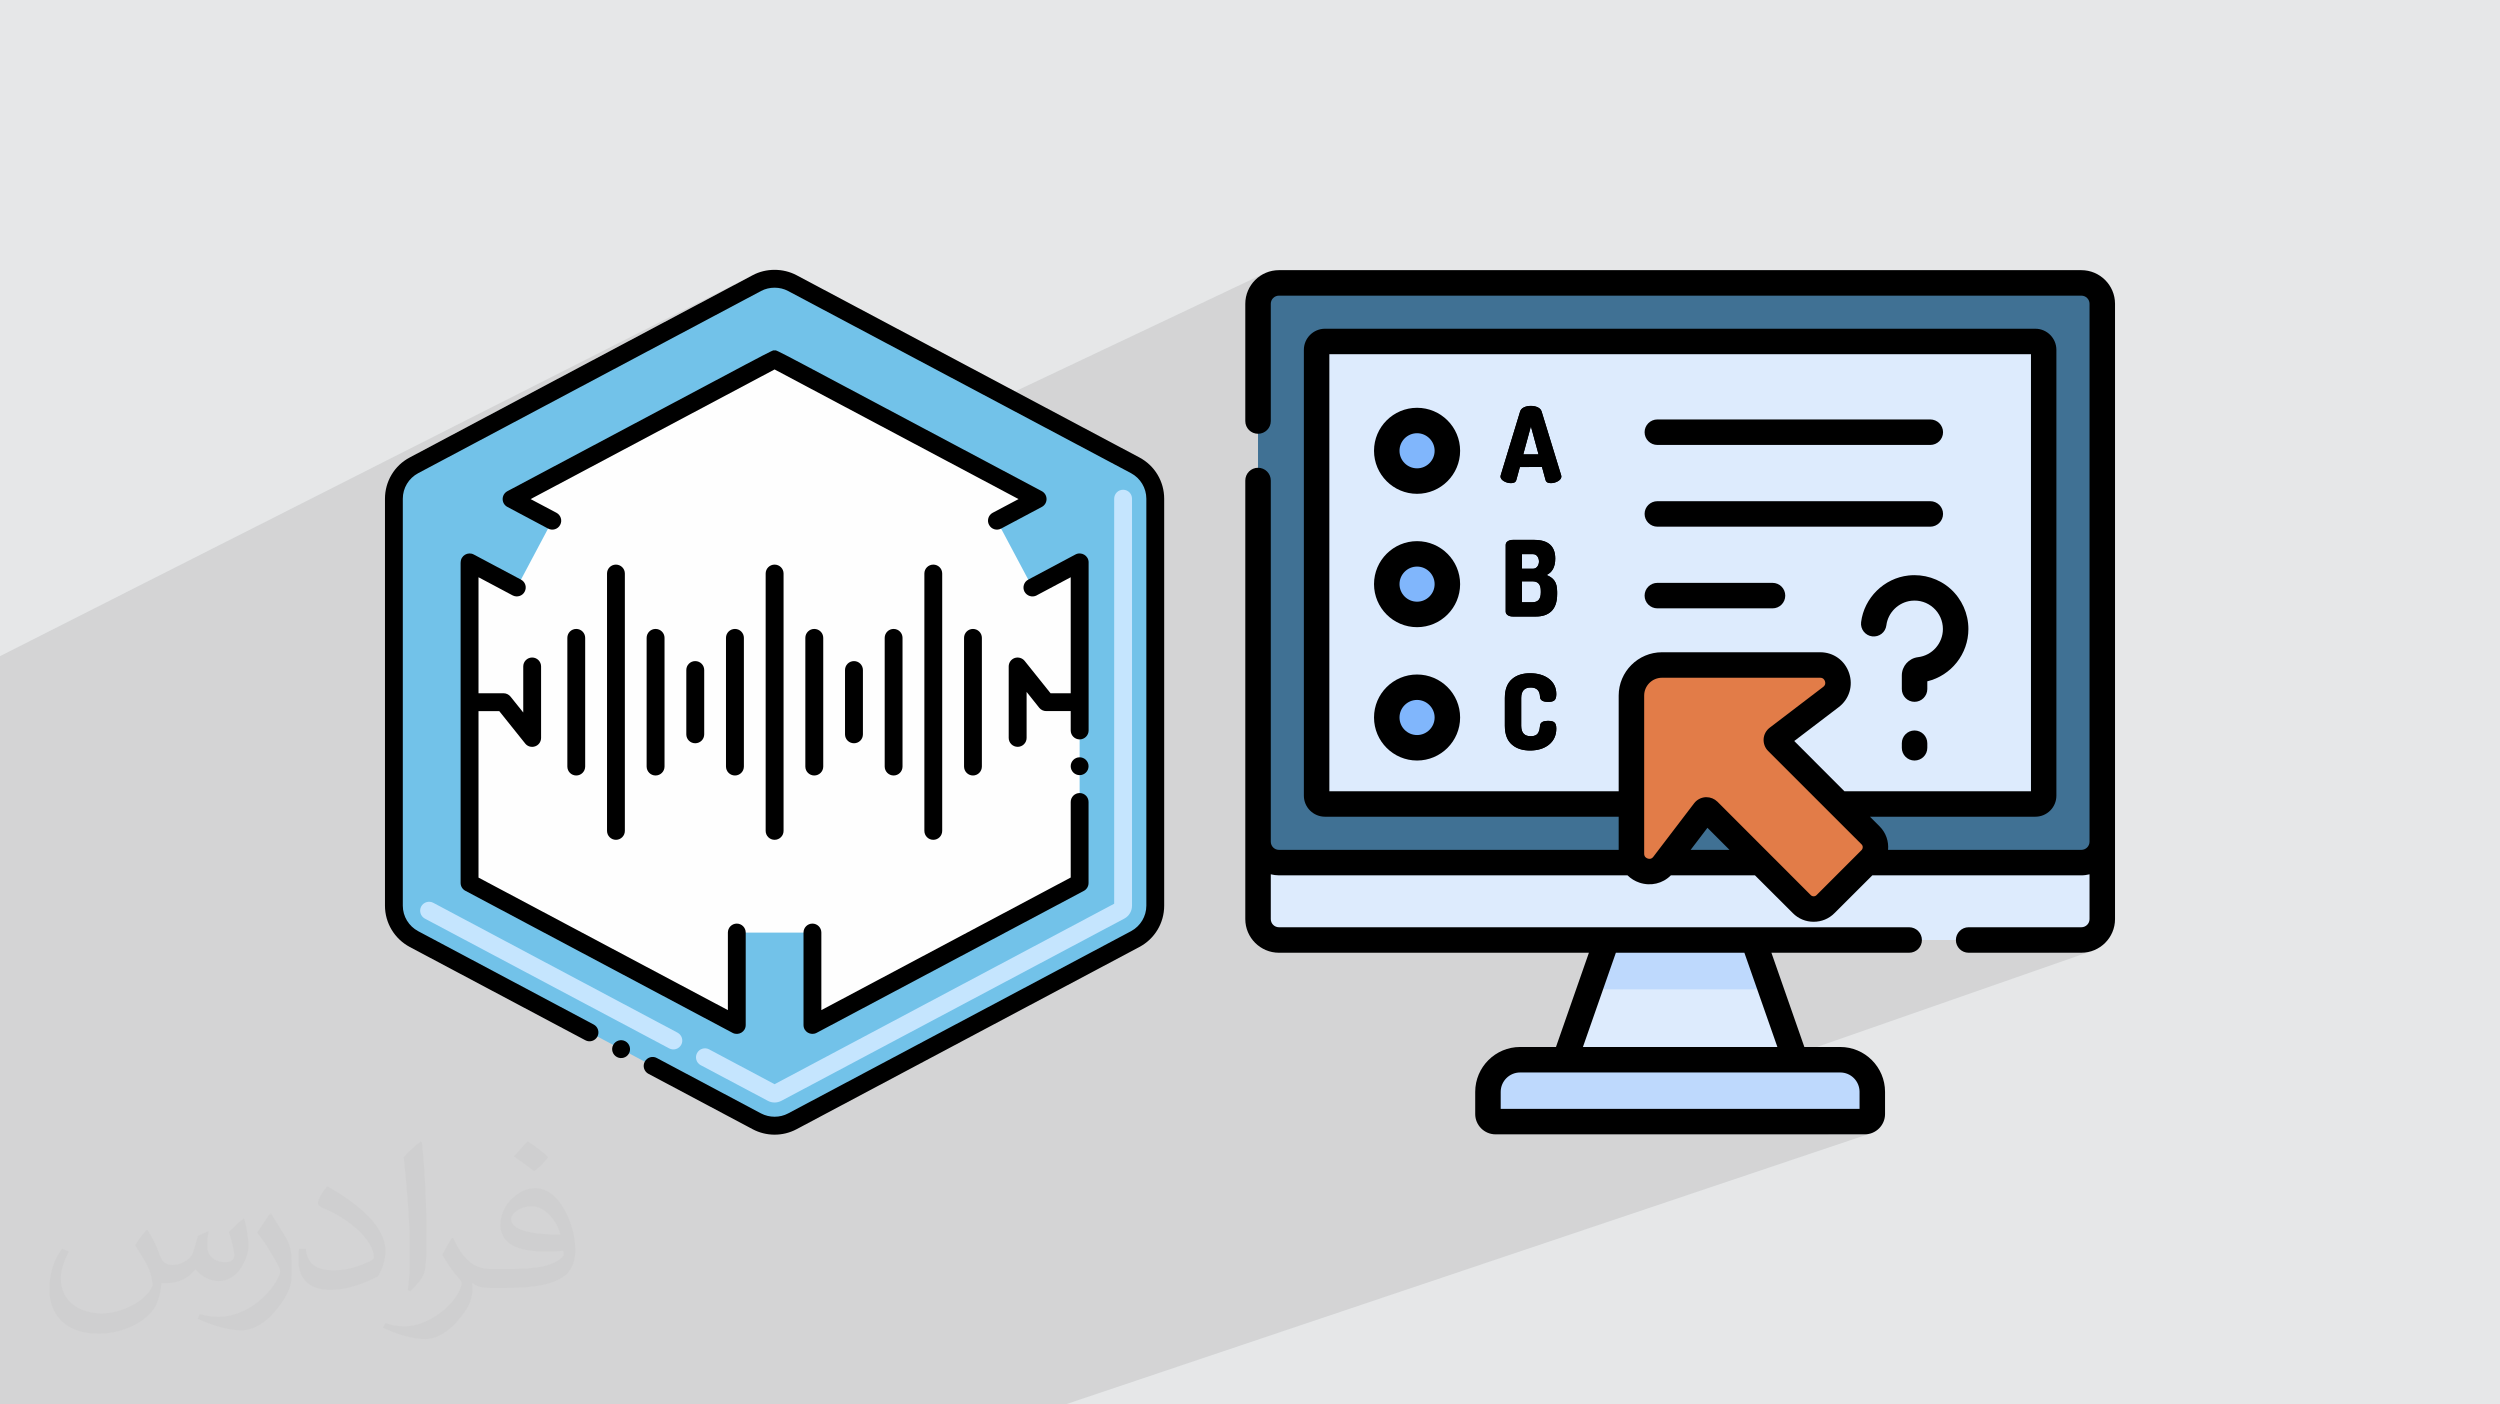
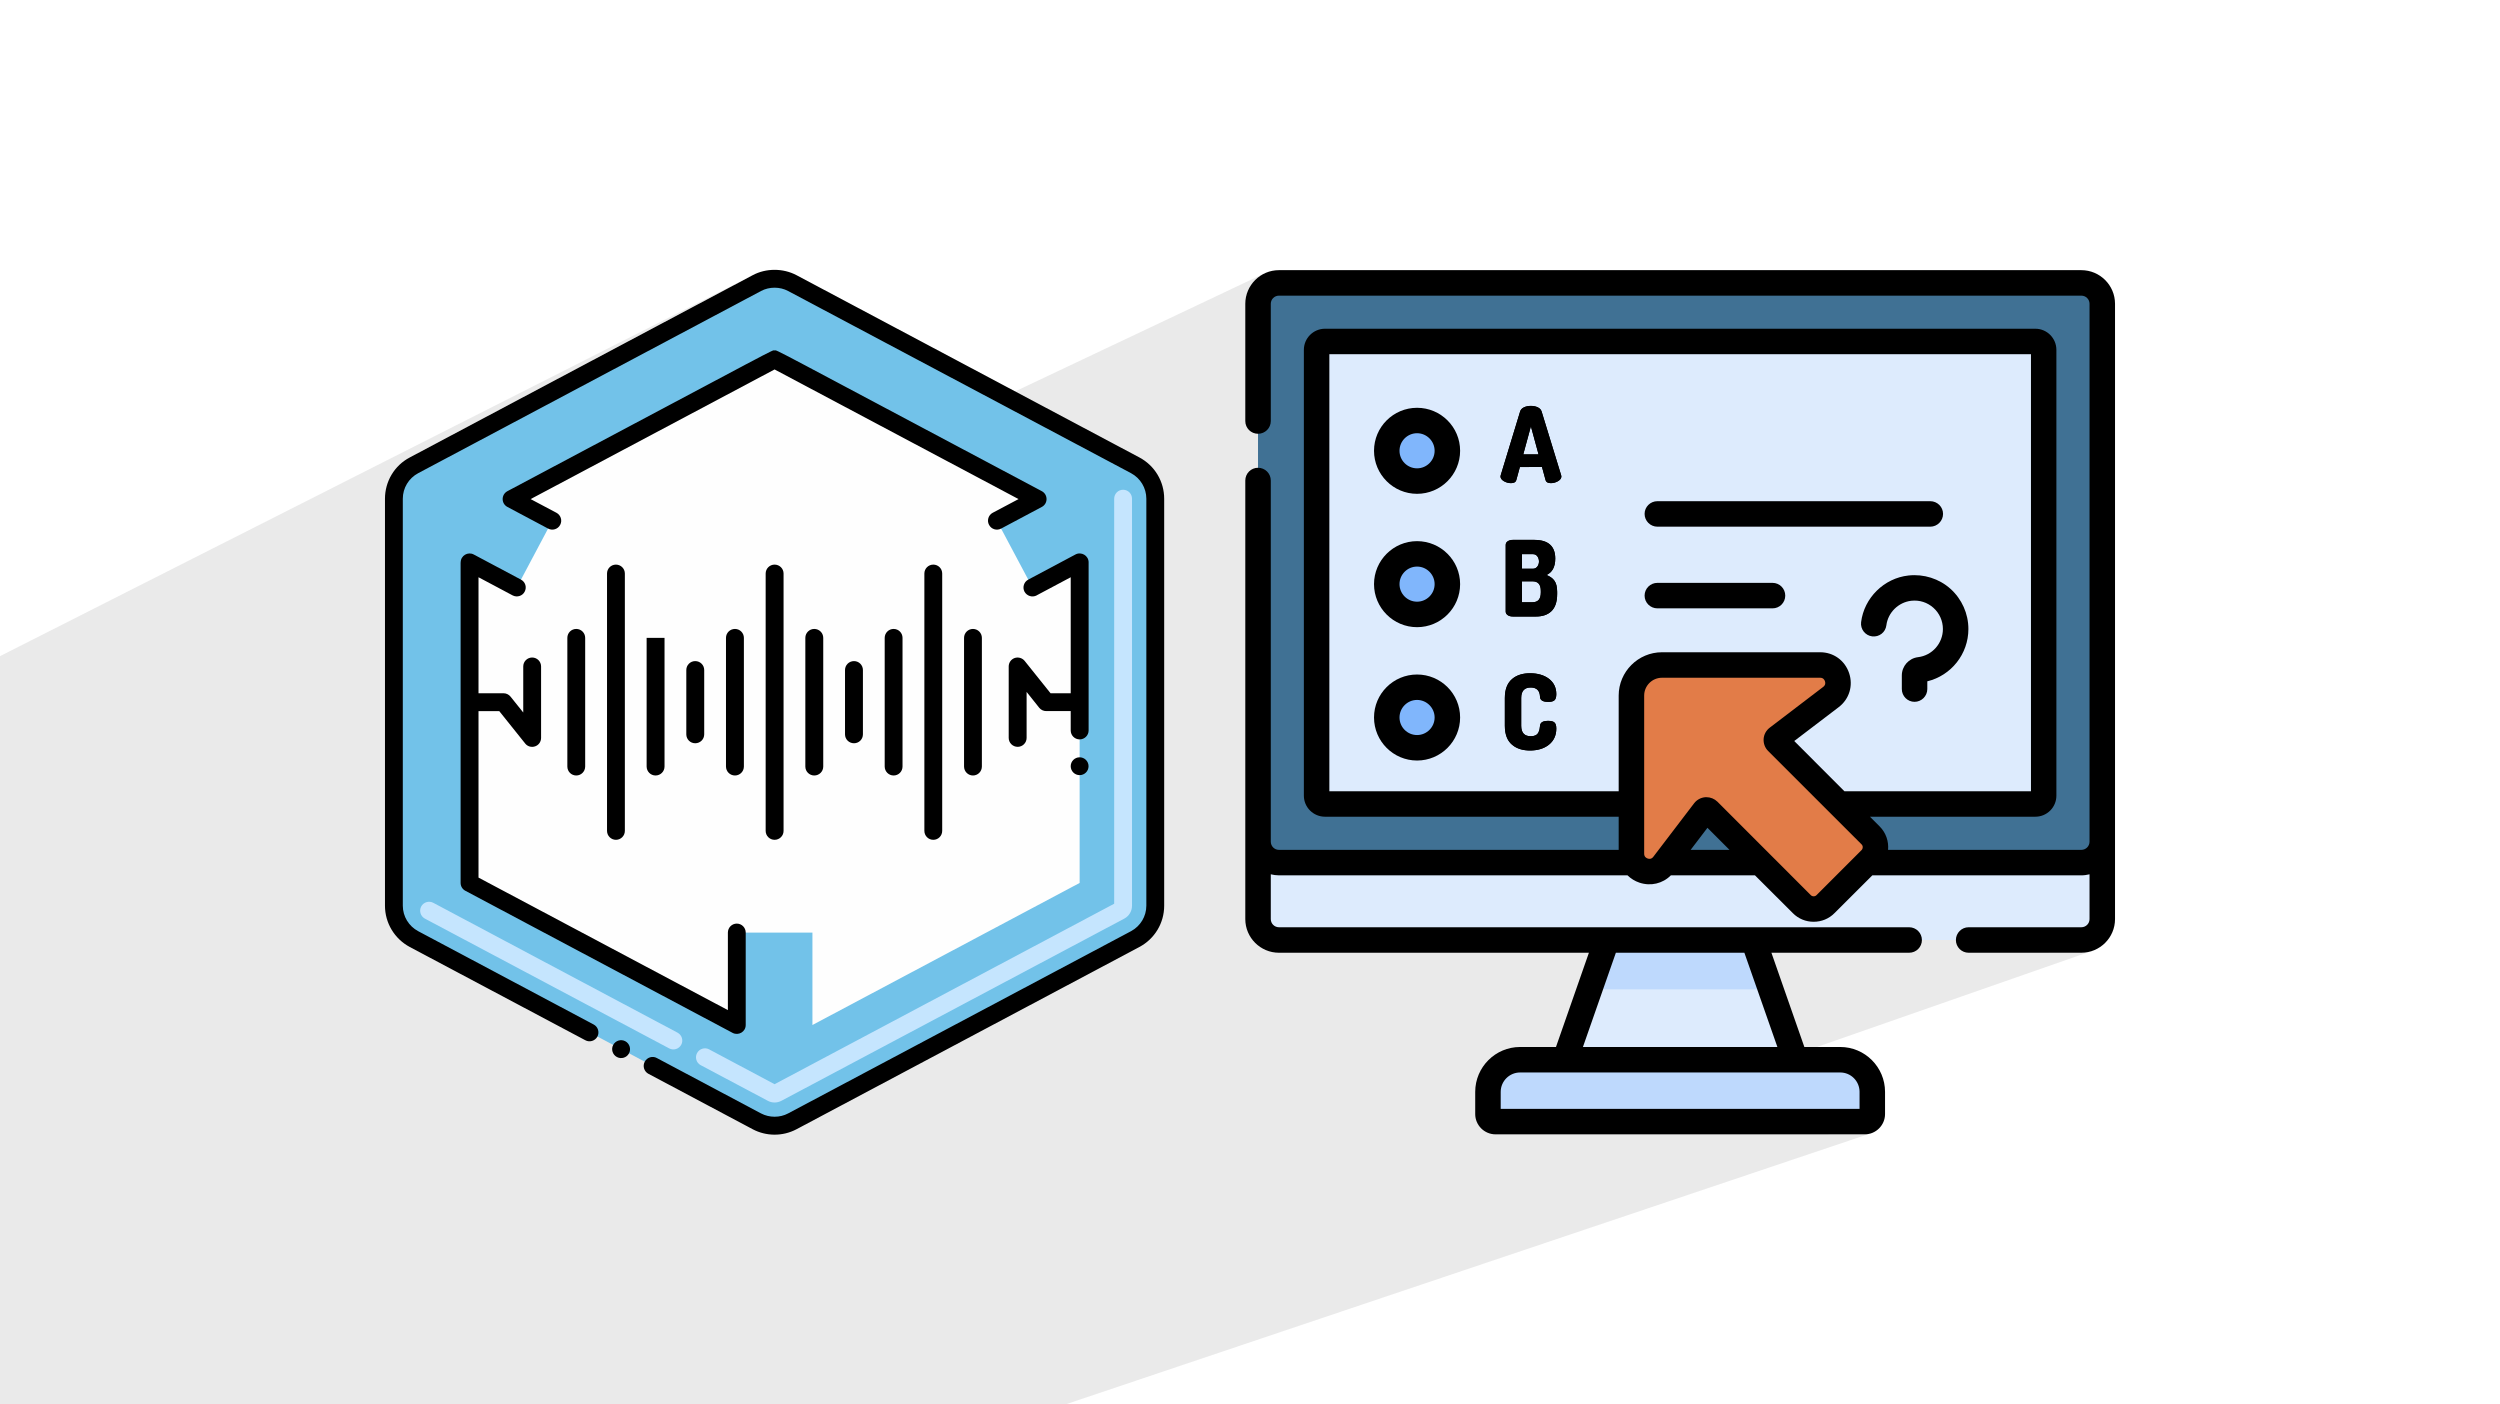
<svg xmlns="http://www.w3.org/2000/svg" xml:space="preserve" width="356px" height="200px" version="1.1" style="shape-rendering:geometricPrecision; text-rendering:geometricPrecision; image-rendering:optimizeQuality; fill-rule:evenodd; clip-rule:evenodd" viewBox="0 0 356000 200000" enable-background="new 0 0 512 512">
  <defs>
    <style type="text/css">
   
    .fil6 {fill:black}
    .fil5 {fill:#407194}
    .fil10 {fill:#72C2E9}
    .fil7 {fill:#80B6FC}
    .fil4 {fill:#BED9FD}
    .fil11 {fill:#C5E5FE}
    .fil3 {fill:#DDEBFD}
    .fil8 {fill:#E27C48}
    .fil0 {fill:#E6E7E8}
    .fil9 {fill:#FEFEFE}
    .fil2 {fill:#373435;fill-opacity:0.031}
    .fil1 {fill:#373435;fill-opacity:0.102}
   
  </style>
  </defs>
  <g id="Layer_x0020_1">
-     <polygon class="fil0" points="0,0 356000,0 356000,200000 0,200000 " />
    <path class="fil1" d="M299360 119850l0 -76590 -60 -600 -170 -560 -280 -500 -360 -450 -440 -360 -510 -270 -560 -180 -600 -60 -114260 0 -600 60 -560 180m26590 21660l9470 -4180 20 -10 90 -40 110 -40 110 -30 120 -30 130 -20 130 -20 10 0 10 0 110 -10 140 0 130 0 110 10 10 0 10 0 130 20 130 20 120 30 110 30 120 40 100 50 110 50 90 60 80 70 70 70 70 70 50 80 40 80 40 100 2200 7170 13580 -5880 340 -100 370 -40 -14250 6160 550 1790 -22770 9810m22770 -9810l0 0 10 30 0 0 0 30 10 10 0 10 0 10 0 10 0 10 10 10 0 10 0 10 0 20 0 10 0 0 -40 200 -100 180 -160 160 -190 130 10 0 -20 10 -10 0 -20 10 -80 50 -120 50 -19600 8440 1010 100 1150 360 1040 560 910 750 750 910 460 850 7080 -3010 0 2290 2320 -980 0 0 1560 0 -1560 660 0 1400 2420 -1010 -10 100 -10 100 -20 90 -20 90 -30 90 -40 90 -40 70 2490 -1050 -20 430 -60 390 -110 360 -140 310 -190 280 -210 230 -250 190 -280 150 -2140 900 150 0 280 20 240 60 210 110 170 150 130 190 90 240 60 280 10 320 0 240 -10 320 -60 280 -90 240 -80 110 2570 -1070 0 310 -60 820 -170 680 -270 560 -360 430 -450 330 -470 210 20 -10 260 -110 -30940 12820m33010 -32630l0 0 0 0 -22770 9810m-199540 108780l0 -20 0 -270 0 -610 0 -620 0 0 0 -140 0 -170 0 -10 0 -270 0 -1360 0 -320 0 -140 0 -30 0 -1590 0 -210 0 -460 0 -550 0 -210 0 -210 0 -330 0 0 0 -260 0 -910 0 -200 0 -420 0 -50 0 -60 0 -70 0 0 0 -100 0 -20 0 -140 0 -50 0 -300 0 -120 0 -80 0 -200 0 -490 0 -20 0 -410 0 -330 0 -130 0 -130 0 -50 0 -460 0 -860 0 0 0 -60 0 -30 0 -10 0 -50 0 -260 0 -180 0 -10 0 -670 0 -460 0 -10 0 -90 0 -440 0 -10 0 -130 0 -100 0 -580 0 -230 0 -220 0 -520 0 -80 0 -130 0 -100 0 -100 0 -10 0 0 0 -250 0 -90 0 -1190 0 -60 0 -120 0 -200 0 -40 0 -390 0 -890 0 -50 0 -40 0 -690 0 -120 0 -290 0 0 0 -10 0 -80 0 -290 0 -150 0 -10 0 -1490 0 0 0 -170 0 -10 0 0 0 -950 0 -380 0 0 0 -260 0 -100 0 -160 0 0 0 -550 0 -210 0 -230 0 -120 0 -610 0 -200 0 -330 0 -430 0 -40 0 -250 0 -540 0 -110 0 -370 0 -260 0 -20 0 -10 0 -80 0 -30 0 -370 0 -30 0 -20 0 -500 0 -160 0 -230 0 -280 0 -190 0 -40 0 -530 0 -500 0 -770 0 -640 0 -110 0 -70 0 -20 0 -90 0 -540 0 0 0 0 0 -330 0 -40 0 -30 0 -590 0 -130 0 -30 0 -50 0 -10 0 0 0 -480 0 -270 0 -110 0 -80 0 -10 0 -240 0 -240 0 0 0 -250 0 -230 0 -500 0 -150 0 -110 0 0 0 -140 0 -1450 0 -330 0 -780 0 -50 0 -750 0 -150 0 -420 0 -210 0 -110 0 -10 0 -110 0 -1030 0 -70 0 0 0 -80 0 -100 0 -70 0 -10 0 -450 0 -260 0 -120 0 -510 0 -110 0 -20 0 -1300 0 0 0 -370 0 -110 0 -130 0 -1210 0 -330 0 -300 0 -60 0 -880 0 -400 0 -780 0 -490 0 -20 0 -110 0 -1050 0 -110 0 -1820 0 -50 0 -750 0 -920 0 -120 0 -520 0 -720 0 -870 0 -1670 0 -340 0 -1710 0 -120 0 -1770 0 -530 0 -780 0 -3790 0 -1440 0 -250 0 -850 0 -200 0 -380 0 0 0 -390 0 -350 0 -3120 0 -1230 0 -40 0 -1290 0 -1130 0 -110 0 -2550 0 -320 0 -2380 0 -600 0 -740 0 -1740 0 -50 0 -1220 0 -120 0 -1160 107180 -54250 -48830 25950 -770 480 -110 90 50310 -25400 -48830 25950 -450 280 49870 -25110 460 -200 480 -150 490 -90 500 -30 500 30 500 90 470 150 460 200 29470 15660 38560 -18250 -810 450 -710 580 -590 710 -440 820 -240 760 3490 -1640 -500 270 -440 360 -370 450 -270 500 -180 560 -60 600 0 9570 6530 -3010 0 70 2550 -1170 -210 110 -170 140 -150 180 -110 200 -70 230 -20 240 0 1450 1810 -830 0 12630 10100 -4520 1150 -360 1240 -130 1230 130 1150 360 1040 560 910 750 750 910 560 1040 120 370 240 780 130 1230 -110 990 10190 -4470 1090 4000 -10 0 10 0 -16070 6990 -13720 5960 0 620 13210 -5740 13920 -6040 -510 1870 -40 110 -60 90 -80 70 -90 60 -14630 6330 -11720 5070 0 1790 10100 -4350 140 -50 1010 -310 960 -100 280 -30 -12490 5380 0 1550 0 1820 11510 -4920 470 -150 510 -50 500 50 470 150 420 230 370 310 310 370 230 420 150 470 50 500 -50 510 -150 470 -230 420 -310 370 -370 300 -420 240 -13460 5680 0 9140 0 400 10100 -4180 1150 -360 1240 -120 1230 120 1150 360 1040 560 910 750 750 910 550 1010 9070 -3700 670 -140 710 -50 10 0 400 10 380 40 370 60 340 90 330 110 310 130 290 170 240 160 10 10 0 0 20 10 0 0 430 410 340 510 210 590 70 670 0 150 -10 150 -20 130 -30 110 -40 100 -50 90 -50 80 -70 60 -4730 1910 0 810 18360 -7390 -740 400 -650 530 -530 650 -400 740 -200 640 3220 -1290 480 -150 510 -50 22520 0 -26880 10560 26880 -10560 150 10 140 40 110 60 90 70 70 70 50 90 40 80 30 70 30 80 10 90 0 0 3400 -1330 90 360 16900 -6630 -110 1310 -330 1240 -520 1160 -690 1050 -860 910 -1000 770 -1120 600 -1220 480 0 1030 -40 370 -110 340 -160 310 -220 260 -270 230 -310 160 -17010 6560 2740 2740 12860 -4920 340 -110 360 -40 370 40 340 110 310 160 270 220 220 270 160 310 110 340 40 370 0 650 -40 360 -110 340 -160 310 -220 270 -270 220 -310 170 -11030 4180 340 340 26560 -10 -4900 1820 5520 0 240 -30 220 -70 -5170 1910 4710 0 600 -60 570 -170 -23380 8580 16680 0 12270 -4440 980 -360 -20 240 -10 30 -60 190 -110 190 -90 110 2100 -760 -60 600 -170 560 -280 510 -360 440 -440 360 -510 280 -5690 2050 4530 0 150 -10 150 0 150 -20 150 -10 140 -30 150 -20 140 -30 140 -30 0 6380 -20 230 -70 220 -110 200 -140 170 -180 140 -190 110 -5410 1910 4950 0 600 -60 560 -180 -5840 2050 4680 0 970 -100 900 -280 -44730 15620 2130 0 -20070 6990 29220 0 -5330 1820 6070 0 220 -20 200 -70 -5620 1900 5200 0 580 -60 540 -170 -114970 38700 -400 0 -4700 0 -160 0 -5460 0 -26200 0 -1880 0 -660 0 -3980 0 -290 0 -130 0 -4090 0 -100 0 -1970 0 -2560 0 -520 0 -3200 0 -220 0 -1410 0 -1050 0 -1060 0 -260 0 -1700 0 -610 0 -1610 0 -460 0 -310 0 -620 0 -200 0 -30 0 -1570 0 -600 0 -1350 0 -2020 0 -760 0 -1620 0 -370 0 -1490 0 -1210 0 -140 0 -4550 0 -620 0 -3820 0 -900 0 -600 0 -1850 0 -130 0 -420 0 -400 0 -100 0 -130 0 -3210 0 -170 0 -1910 0 -2560 0 -710 0 -420 0 -110 0 -1450 0 -330 0 -2750 0 -4900 0 -4080 0 -940 0 -1060 0 -350 0 -1940 0 -1760 0 -610 0 -1840 0 -280 0 -2580 0 -930 0 -2680 0 -1470 0 -530 0 -220 0 -3140 0 -750 0 -220 0 -2160 0 -1550 0 -1460 0 -980 0 -2210 0 -2580 0 -350 0 -230 0 -60 0 -1430 0 -2110 0 -1420 0 -30 0 -80 0 -620 0 -30 0 0 -400 0 0 0 -1770 0 0 0 -1220 0 -310 0 -200 0 -1660 0 -460 0 -10 0 -30 0 -90 0 -420 0 -180 0 -900 0 -130 0 -50 0 -20 0 -100 0 -220 0 -70 0 0 0 -210 0 -480 0 -130 0 -10 0 -140 0 -390 0 -80 0 -270 0 0 0 -10 0 -80 0 -350 0 -40 0 -430 0 -100 0 -10 0 -10 0 -20 0 -70 0 -550 0 -10 0 -20 0 -30 0 -30 0 -10 0 -280 0 0 0 -160 0 0 0 -650 0 -370 0 -70 0 -90 0 -80 0 -160 0 0 0 -40 0 -70 0 -10 0 -30zm264800 -30790l0 0zm-58770 -90460l1890 -830m51270 30500l0 0zm-51380 -29510l10190 -4470m970 -2710l0 0 0 0z" />
  </g>
  <g id="Layer_x0020_1_0">
-     <path class="fil2" d="M21050 175230c680,1060 1160,2020 1540,3070 290,680 480,1830 2020,1830 480,0 1060,-100 1630,-480 680,-290 1160,-870 1350,-1630l580 -2020 1440 -670 100 90c-190,770 -190,1440 -190,2020 0,1730 1440,2300 2590,2300 670,0 1250,-280 1250,-960 0,-760 -380,-2110 -770,-3360 680,-670 1350,-1340 2120,-1920l90 100c390,1440 580,2880 580,3840 0,960 -380,1920 -760,2590 -680,1340 -1930,2400 -3470,2400 -1150,0 -2400,-580 -3260,-1630l-100 0c-860,1050 -2110,1920 -4130,1920l-670 0c-100,1340 -390,2300 -780,3160 -1250,2400 -4800,4040 -8170,4040 -4710,0 -7010,-2690 -7010,-6340 0,-2210 670,-4320 1820,-5760l960 380c-670,1340 -1150,2590 -1150,3840 0,3360 2790,4990 5860,4990 2890,0 6540,-1920 7210,-4030 -190,-2400 -1150,-3460 -2490,-5670 380,-670 960,-1440 1630,-2200l90 0 0 0 0 0 0 0 0 0 100 90 0 0 0 10 -10 0 0 0zm54130 -12670c960,580 1930,1340 2890,2200 -580,770 -1160,1440 -2020,2020 -960,-770 -1920,-1440 -2890,-2110 680,-770 1350,-1440 1930,-2110l0 0 90 0 0 0 0 0 0 0zm480 9220c-1630,0 -2880,1050 -2880,1820 0,1630 3170,2210 7020,2210 -480,-1920 -2120,-4040 -4140,-4040l0 0 0 0 0 0 0 10zm-3550 8930c2110,0 3940,-100 5280,-390 1540,-380 2890,-1150 2890,-1730 0,-190 0,-280 -100,-480 -860,100 -1820,100 -2790,100 -2790,0 -5000,-670 -5760,-2210 -190,-380 -390,-960 -390,-1440 0,-1530 680,-3070 1830,-4030 960,-860 2020,-1340 3170,-1340 1930,0 3560,1630 4620,4030 580,1340 1060,2880 1060,4890 0,1350 -390,2400 -1160,3270 -1540,1440 -4330,2020 -8650,2020l-1920 0 0 0 -480 0c-1060,0 -1830,-200 -2410,-680l-90 0c0,200 90,480 90,680 0,960 -280,2200 -960,3160 -1920,2880 -4030,4130 -5760,4130 -1830,0 -4040,-670 -6060,-1630l380 -670c670,280 1540,480 2790,480 3270,0 7500,-3170 8080,-6150 -100,-290 -290,-570 -680,-960 -960,-1150 -1530,-2110 -2110,-3070 480,-960 960,-1730 1350,-2400l190 0c1340,2780 2690,4420 5480,4420l380 0 0 0 2020 0 0 0 0 0 0 0 0 0 -290 0 0 0 0 0 0 0 0 0zm-14040 2970c190,-1340 280,-2780 280,-4130l0 -2010c0,-3750 -480,-9220 -860,-12770 670,-770 1630,-1640 2400,-2210l190 100c480,4510 670,9690 670,14490 0,1250 -90,2500 -190,3360 -90,1160 -770,2020 -2120,3360l-280 -90 0 0 0 0 0 0 0 0 -100 -100 0 0 0 0 0 0 10 0zm-14520 -5950c90,1730 960,3160 3940,3160 1920,0 3460,-470 5280,-1340 290,-190 480,-290 480,-480 0,-1150 -860,-2590 -2300,-3930 -1350,-1250 -3180,-2400 -4910,-3080 -580,-280 -770,-480 -770,-760 0,-480 680,-1640 1260,-2310l190 0c1920,1060 4130,2590 5770,4230 1440,1530 2400,3160 2400,4890 0,1250 -380,2500 -1060,3650 -2110,1060 -4420,1920 -6730,1920 -2780,0 -4610,-1250 -4610,-4320 0,-290 0,-860 100,-1530l960 0 0 0 0 0 0 0 0 0 0 -100 0 0 0 0 0 -10 0 10zm-5000 -5000l1730 2790c670,1050 1250,2110 1250,3930l0 2310c0,1820 -1160,3740 -3080,5760 -1440,1340 -2790,1920 -4040,1920 -1820,0 -3840,-580 -6250,-1630l290 -680c770,200 1640,390 2690,390 3370,0 6920,-2500 8460,-5570 200,-380 290,-670 290,-860 0,-390 -190,-770 -380,-1060 -870,-1630 -1830,-3170 -2890,-4510 580,-870 1160,-1730 1740,-2590l190 0 0 0 0 0 0 0 0 0 0 -200 0 0 0 0 0 0 0 0z" />
    <g id="_2269328559728">
      <g>
        <polygon class="fil3" points="228820,133860 222860,150910 255650,150910 249690,133860 " />
        <polygon class="fil4" points="252150,140880 249690,133860 228820,133860 226360,140880 " />
        <path class="fil4" d="M211890 155480l0 3160c0,590 480,1080 1080,1080l52570 0c600,0 1080,-490 1080,-1080l0 -3160c0,-2520 -2050,-4570 -4570,-4570l-45590 0c-2520,0 -4570,2040 -4570,4570z" />
        <path class="fil3" d="M179140 130880l0 -87620c0,-1640 1340,-2980 2980,-2980l114260 0c1650,0 2980,1340 2980,2980l0 87620c0,1640 -1330,2980 -2980,2980l-114260 0c-1640,0 -2980,-1340 -2980,-2980z" />
        <path class="fil5" d="M296380 122830l-114260 0c-1640,0 -2980,-1330 -2980,-2980l0 -76590c0,-1640 1340,-2980 2980,-2980l114260 0c1650,0 2980,1340 2980,2980l0 76590c0,1650 -1330,2980 -2980,2980l0 0z" />
        <path class="fil3" d="M187490 49820l0 63480c0,660 530,1190 1190,1190l101150 0c660,0 1190,-530 1190,-1190l0 -63480c0,-660 -530,-1190 -1190,-1190l-101150 0c-660,0 -1190,530 -1190,1190z" />
        <g>
          <path class="fil6" d="M213670 67850c0,-50 10,-110 30,-170l2770 -9100c170,-530 840,-780 1530,-780 680,0 1350,250 1520,780l2790 9100c10,60 30,120 30,170 0,550 -850,950 -1490,950 -380,0 -680,-120 -760,-430l-510 -1870 -3150 0 -510 1870c-90,310 -390,430 -760,430 -640,0 -1490,-400 -1490,-950zm5420 -3140l-1090 -4000 -1090 4000 2180 0z" />
        </g>
        <g>
          <circle class="fil7" transform="matrix(0.03 -0.072 0.072 0.03 201797 64198.6)" r="55730" />
          <circle class="fil7" transform="matrix(0.03 -0.072 0.072 0.03 201800 83194.9)" r="55730" />
          <circle class="fil7" transform="matrix(0.03 -0.072 0.072 0.03 201802 102191)" r="55730" />
        </g>
        <g>
          <g>
            <path class="fil6" d="M214410 77600c0,-480 510,-720 1020,-720l3060 0c1490,0 2980,540 2980,2660 0,1210 -470,2000 -1260,2340 910,350 1530,900 1530,2390l0 320c0,2350 -1310,3200 -3000,3200l-3310 0c-630,0 -1020,-320 -1020,-700l0 -9490zm2320 3390l1560 0c570,0 860,-530 860,-1030 0,-530 -290,-1050 -860,-1050l-1560 0 0 2080zm1490 4770c750,0 1190,-410 1190,-1370l0 -240c0,-1010 -440,-1370 -1190,-1370l-1490 0 0 2980 1490 0z" />
          </g>
        </g>
        <g>
          <path class="fil6" d="M217970 97900c-860,0 -1350,480 -1350,1490l0 3960c0,1020 490,1490 1360,1490 1200,0 1270,-910 1320,-1490 40,-550 550,-700 1140,-700 810,0 1180,210 1180,1100 0,1990 -1610,3120 -3740,3120 -1960,0 -3590,-950 -3590,-3520l0 -3960c0,-2560 1630,-3520 3590,-3520 2130,0 3740,1080 3740,2970 0,900 -370,1110 -1160,1110 -630,0 -1140,-170 -1160,-710 -20,-380 -70,-1340 -1330,-1340z" />
        </g>
        <g>
          <path class="fil8" d="M259190 94700l-22520 0c-2400,0 -4360,1950 -4360,4350l0 22520c0,2430 3090,3470 4560,1540l5810 -7620c150,-190 430,-210 590,-40l13310 13300c930,930 2440,930 3370,0l6420 -6420c930,-930 930,-2440 0,-3370l-13300 -13310c-170,-160 -150,-440 40,-590l7620 -5810c1930,-1470 890,-4550 -1540,-4550l0 0z" />
        </g>
        <g>
          <path class="fil6" d="M296380 38470l-114260 0c-2640,0 -4790,2150 -4790,4790l0 16700c0,1000 810,1810 1810,1810 1010,0 1820,-810 1820,-1810l0 -16700c0,-640 520,-1160 1160,-1160l114260 0c650,0 1170,520 1170,1160l0 76590c0,650 -520,1170 -1170,1170l-27520 0c110,-1200 -290,-2430 -1210,-3350l-1370 -1370 23550 0c1660,0 3000,-1340 3000,-3000l0 -63480c0,-1660 -1340,-3010 -3000,-3010l-101150 0c-1660,0 -3010,1350 -3010,3010l0 63480c0,1660 1350,3000 3010,3000l41820 0 0 4720 -48380 0c-640,0 -1160,-520 -1160,-1170l0 -51420c0,-1010 -810,-1820 -1820,-1820 -1000,0 -1810,810 -1810,1820l0 62450c0,2640 2150,4790 4790,4790l44140 0 -4690 13420 -5110 0c-3520,0 -6390,2870 -6390,6390l0 3160c0,1590 1300,2890 2900,2890l52570 0c1590,0 2890,-1300 2890,-2890l0 -3160c0,-3520 -2860,-6390 -6380,-6390l-5110 0 -4690 -13420 19610 0c1010,0 1820,-810 1820,-1810 0,-1000 -810,-1820 -1820,-1820l-89740 0c-640,0 -1160,-520 -1160,-1160l0 -6380c370,90 760,150 1160,150l49640 0c470,460 1040,820 1700,1040 1610,540 3310,130 4470,-1040l11980 0 5390 5380c790,800 1840,1230 2960,1230 1130,0 2180,-430 2970,-1230l5390 -5380 29760 0c410,0 790,-60 1170,-150l0 6380c0,640 -520,1160 -1170,1160l-16050 0c-1000,0 -1810,820 -1810,1820 0,1000 810,1810 1810,1810l16050 0c2650,0 4800,-2150 4800,-4790l0 -87620c0,-2640 -2150,-4790 -4800,-4790zm-31580 117010l0 2420 -51100 0 0 -2420c0,-1520 1240,-2760 2760,-2760l45590 0c1520,0 2750,1240 2750,2760l0 0zm-11700 -6390l-27690 0 4690 -13420 18300 0 4700 13420zm-63800 -36410l0 -62240 99910 0 0 62240 -26560 0 -7150 -7160 6330 -4820c1510,-1150 2090,-3060 1480,-4860 -610,-1800 -2220,-2960 -4120,-2960l-22520 0c-3400,0 -6170,2770 -6170,6170l0 13630 -41200 0zm51450 8340l2390 -3140 3140 3140 -5530 0zm17920 6450c-220,220 -590,220 -810,0l-13300 -13310c-420,-410 -980,-640 -1560,-640 -50,0 -100,0 -150,0 -640,50 -1220,360 -1610,870l-5810 7620c-270,360 -620,310 -810,240 -180,-60 -490,-230 -490,-680l0 -22520c0,-1400 1140,-2540 2540,-2540l22520 0c450,0 620,310 680,490 70,190 120,540 -240,810l-7620 5810c-510,390 -830,970 -870,1610 -40,630 190,1260 640,1710l13310 13300c220,220 220,580 0,810l-6420 6420z" />
          <path class="fil6" d="M271770 81950c-3480,380 -6320,3180 -6750,6650 -120,990 590,1900 1580,2020 1000,120 1900,-580 2020,-1580 230,-1820 1720,-3280 3540,-3490 1180,-130 2300,230 3170,1010 850,760 1340,1860 1340,3010 0,2040 -1520,3770 -3540,4010 -1320,160 -2310,1280 -2310,2610l0 1930c0,1000 810,1820 1810,1820 1000,0 1820,-820 1820,-1820l0 -1100c3390,-820 5850,-3880 5850,-7450 0,-2180 -930,-4260 -2550,-5720 -1620,-1450 -3810,-2140 -5980,-1900l0 0z" />
-           <path class="fil6" d="M272630 104020c-1000,0 -1810,820 -1810,1820l0 650c0,1000 810,1810 1810,1810 1000,0 1820,-810 1820,-1810l0 -650c0,-1000 -820,-1820 -1820,-1820z" />
-           <path class="fil6" d="M236010 63360l38860 0c1000,0 1820,-810 1820,-1810 0,-1010 -820,-1820 -1820,-1820l-38860 0c-1000,0 -1820,810 -1820,1820 0,1000 820,1810 1820,1810z" />
          <path class="fil6" d="M236010 75000l38860 0c1000,0 1820,-820 1820,-1820 0,-1000 -820,-1810 -1820,-1810l-38860 0c-1000,0 -1820,810 -1820,1810 0,1000 820,1820 1820,1820l0 0z" />
          <path class="fil6" d="M236010 86630l16400 0c1000,0 1810,-810 1810,-1810 0,-1010 -810,-1820 -1810,-1820l-16400 0c-1000,0 -1820,810 -1820,1820 0,1000 820,1810 1820,1810z" />
          <path class="fil6" d="M219520 58580c-80,-250 -260,-440 -550,-580 -280,-130 -610,-200 -970,-200 -370,0 -700,70 -980,200 -290,140 -470,330 -550,580l-2770 9100c-20,80 -30,140 -30,170 0,260 160,480 480,670 320,190 660,280 1010,280 430,0 680,-140 760,-430l510 -1860 3150 -10 510 1870c80,290 330,430 760,430 350,0 680,-90 1010,-280 320,-190 480,-410 480,-670 0,-30 -10,-90 -30,-170l-2790 -9100zm-2610 6130l1090 -4000 1090 4000 -2180 0z" />
          <path class="fil6" d="M201790 58070c-3380,0 -6130,2740 -6130,6120 0,3380 2750,6130 6130,6130 3380,0 6130,-2750 6130,-6130 0,-3380 -2750,-6120 -6130,-6120zm0 8620c-1380,0 -2500,-1120 -2500,-2500 0,-1380 1120,-2500 2500,-2500 1370,0 2500,1120 2500,2500 0,1380 -1130,2500 -2500,2500z" />
          <path class="fil6" d="M220210 81880c840,-370 1260,-1150 1260,-2340 0,-1770 -990,-2660 -2980,-2660l-3060 0c-280,0 -520,60 -720,190 -200,120 -300,300 -300,530l0 9490c0,190 90,360 280,500 180,140 430,200 740,200l3310 0c920,0 1650,-250 2190,-760 540,-520 810,-1330 810,-2440l0 -320c0,-700 -130,-1220 -390,-1570 -250,-360 -640,-630 -1140,-820l0 0zm-3480 -2970l1560 0c270,0 480,100 630,310 150,210 230,460 230,740 0,280 -80,520 -230,720 -150,200 -360,310 -630,310l-1560 0 0 -2080zm2680 5480c0,920 -390,1370 -1190,1370l-1490 0 0 -2980 1490 0c800,0 1190,460 1190,1370l0 240z" />
          <path class="fil6" d="M201790 77060c-3380,0 -6130,2750 -6130,6120 0,3380 2750,6130 6130,6130 3380,0 6130,-2750 6130,-6130 0,-3370 -2750,-6120 -6130,-6120zm0 8620c-1380,0 -2500,-1120 -2500,-2500 0,-1370 1120,-2500 2500,-2500 1370,0 2500,1130 2500,2500 0,1380 -1130,2500 -2500,2500z" />
          <path class="fil6" d="M217970 97900c850,0 1300,450 1330,1340 20,470 410,710 1160,710 420,0 720,-80 890,-230 180,-160 270,-450 270,-880 0,-920 -350,-1650 -1050,-2180 -700,-530 -1600,-790 -2690,-790 -1070,0 -1930,280 -2590,850 -670,570 -1000,1460 -1000,2670l0 3960c0,1220 330,2110 1000,2670 660,570 1520,850 2590,850 1090,0 1990,-270 2690,-830 700,-560 1050,-1320 1050,-2290 0,-420 -90,-710 -270,-870 -170,-150 -480,-230 -910,-230 -720,0 -1110,230 -1140,700 -50,470 -90,620 -230,950 -180,420 -630,540 -1090,540 -910,0 -1360,-490 -1360,-1490l0 -3960c0,-990 450,-1490 1350,-1490l0 0z" />
          <path class="fil6" d="M201790 96050c-3380,0 -6130,2740 -6130,6120 0,3380 2750,6130 6130,6130 3380,0 6130,-2750 6130,-6130 0,-3380 -2750,-6120 -6130,-6120zm0 8620c-1380,0 -2500,-1120 -2500,-2500 0,-1370 1120,-2500 2500,-2500 1370,0 2500,1130 2500,2500 0,1380 -1130,2500 -2500,2500z" />
        </g>
      </g>
      <path class="fil9" d="M110300 49900l50900 21110 2040 57950 -52940 25420c0,0 -44270,-17620 -48600,-25830 -4330,-8210 -5980,-52870 -660,-57130 5320,-4250 49270,-21530 49270,-21530l-10 10z" />
      <g>
        <g id="Layer_1">
          <g>
            <path class="fil10" d="M161660 66260l-48830 -25950c-1580,-840 -3470,-840 -5050,0l-48830 25950c-1750,940 -2850,2770 -2850,4760l0 57950c0,1990 1090,3820 2850,4750l48830 25950c1580,840 3470,840 5050,0l48830 -25950c1750,-930 2850,-2760 2850,-4750l0 -57950c0,-1990 -1100,-3820 -2850,-4760zm-45970 79700l0 -13160 -10770 0 0 13160 -38060 -20230 0 -45640 6730 3570 5050 -9510 -5790 -3080 37450 -19900 37460 19900 -5800 3080 5060 9510 6720 -3570 0 45640 -38050 20230z" />
            <path class="fil11" d="M109330 156750l-9550 -5070c-620,-330 -850,-1100 -520,-1720 330,-620 1100,-860 1720,-530l9320 4960 48360 -25700 0 -57670c0,-710 570,-1280 1270,-1280 710,0 1270,570 1270,1280l0 57950c0,770 -420,1480 -1100,1840l-48820 25940c-620,330 -1340,330 -1950,0l0 0 0 0zm-14040 -7460l-34790 -18480c-620,-340 -850,-1110 -520,-1730 330,-610 1100,-850 1720,-520l34780 18490c620,330 860,1100 530,1720 -340,620 -1100,850 -1720,520l0 0z" />
            <g>
              <circle class="fil6" cx="153740" cy="109110" r="1270" />
-               <path class="fil6" d="M114420 145960c0,990 1040,1550 1860,1120l38060 -20220c420,-220 670,-660 670,-1120l0 -11540c0,-700 -560,-1270 -1270,-1270 -700,0 -1270,570 -1270,1270l0 10760 -35510 18880 0 -11050c0,-700 -570,-1270 -1270,-1270 -700,0 -1270,570 -1270,1270l0 13170 0 0z" />
              <path class="fil6" d="M155020 80080c0,-960 -1040,-1570 -1880,-1120l-6720 3580c-610,320 -860,1090 -530,1720 330,590 1070,860 1730,530 0,-10 0,-10 0,-10l4850 -2580 0 16520 -2870 0 -3690 -4610c-340,-420 -910,-580 -1420,-410 -510,180 -850,660 -850,1200l0 10180c0,700 570,1270 1280,1270 700,0 1270,-570 1270,-1270l0 -6550 1800 2260c240,300 610,470 1000,470l3480 0 0 2760c0,700 570,1270 1270,1270 710,0 1280,-570 1280,-1270l0 -23940 0 0 0 0z" />
              <path class="fil6" d="M148350 69940c-40040,-21270 -37550,-20040 -38050,-20040 -490,0 1990,-1230 -38040,20040 -910,490 -910,1770 0,2250l5790 3080c610,330 1390,100 1720,-530 340,-640 70,-1400 -530,-1720l-3680 -1950 34740 -18460 34740 18460 -3680 1950c-620,330 -850,1110 -520,1720 330,630 1100,860 1720,530l5790 -3080c910,-480 900,-1770 0,-2250l0 0 0 0z" />
              <path class="fil6" d="M65590 80090l0 45640c0,470 260,900 680,1120l38050 20230c830,440 1870,-140 1870,-1120l0 -13160c0,-710 -570,-1280 -1270,-1280 -700,0 -1270,570 -1270,1280l0 11040 -35510 -18870 0 -23700 2960 0 3690 4610c330,420 900,580 1410,400 510,-170 850,-660 850,-1200l0 -10180c0,-700 -570,-1270 -1270,-1270 -700,0 -1270,570 -1270,1270l0 6560 -1810 -2260c-240,-300 -610,-480 -990,-480l-3570 0 0 -16520 4850 2580c640,340 1410,80 1720,-520 340,-630 100,-1390 -520,-1720l-6730 -3580c-820,-440 -1860,150 -1860,1130l0 0 -10 0z" />
              <path class="fil6" d="M162250 65140l-48820 -25950c-1920,-1020 -4350,-1020 -6250,0l-48830 25950c-2180,1150 -3530,3410 -3530,5880l0 57950c0,2460 1350,4710 3530,5880l25000 13280c590,330 1380,110 1720,-520 330,-630 80,-1400 -530,-1720l-24990 -13290c-1350,-720 -2190,-2110 -2190,-3630l0 -57950c0,-1530 840,-2920 2190,-3640l48820 -25940c1180,-630 2680,-630 3860,0l48830 25940c1340,720 2180,2110 2180,3640l0 57950c0,1520 -840,2910 -2180,3630l-48830 25950c-1180,630 -2660,630 -3860,0l-14840 -7890c-590,-330 -1380,-110 -1720,530 -330,630 -90,1380 520,1720l10 0 14840 7890c1900,1010 4250,1060 6250,0l48820 -25950c2180,-1160 3530,-3410 3530,-5880l0 -57950c0,-2470 -1350,-4720 -3530,-5880l0 0 0 0z" />
              <path class="fil6" d="M89040 148270c-620,-330 -1390,-90 -1720,530 -340,630 -80,1400 530,1720 610,330 1390,100 1720,-520 330,-620 90,-1400 -530,-1730z" />
-               <path class="fil6" d="M92080 90830l0 18320c0,710 570,1280 1270,1280 710,0 1280,-570 1280,-1280l0 -18320c0,-700 -570,-1270 -1280,-1270 -700,0 -1270,570 -1270,1270z" />
+               <path class="fil6" d="M92080 90830l0 18320c0,710 570,1280 1270,1280 710,0 1280,-570 1280,-1280l0 -18320z" />
              <path class="fil6" d="M80790 90830l0 18320c0,710 560,1280 1270,1280 700,0 1270,-570 1270,-1280l0 -18320c0,-700 -570,-1270 -1270,-1270 -710,0 -1270,570 -1270,1270z" />
              <path class="fil6" d="M86440 81670l0 36650c0,700 570,1270 1270,1270 700,0 1270,-570 1270,-1270l0 -36650c0,-700 -570,-1270 -1270,-1270 -710,0 -1270,570 -1270,1270z" />
              <path class="fil6" d="M115950 110430c710,0 1280,-570 1280,-1270l0 -18330c0,-700 -570,-1270 -1280,-1270 -700,0 -1270,570 -1270,1270l0 18330c0,700 570,1270 1270,1270z" />
              <path class="fil6" d="M103380 90830l0 18320c0,710 570,1280 1280,1280 700,0 1270,-570 1270,-1280l0 -18320c0,-700 -570,-1270 -1270,-1270 -710,0 -1280,570 -1280,1270z" />
              <path class="fil6" d="M97730 95410l0 9160c0,710 570,1270 1270,1270 710,0 1280,-560 1280,-1270l0 -9160c0,-700 -570,-1270 -1280,-1270 -700,0 -1270,570 -1270,1270z" />
              <path class="fil6" d="M109030 81670l0 36650c0,700 570,1270 1270,1270 710,0 1280,-570 1280,-1270l0 -36650c0,-700 -570,-1270 -1280,-1270 -700,0 -1270,570 -1270,1270z" />
              <path class="fil6" d="M139820 109150l0 -18320c0,-700 -570,-1270 -1270,-1270 -700,0 -1270,570 -1270,1270l0 18320c0,710 570,1280 1270,1280 700,0 1270,-570 1270,-1280z" />
              <path class="fil6" d="M128520 109150l0 -18320c0,-700 -560,-1270 -1270,-1270 -700,0 -1270,570 -1270,1270l0 18320c0,710 570,1280 1270,1280 710,0 1270,-570 1270,-1280z" />
              <path class="fil6" d="M122880 104570l0 -9160c0,-700 -570,-1270 -1270,-1270 -710,0 -1280,570 -1280,1270l0 9160c0,710 570,1270 1280,1270 700,0 1270,-560 1270,-1270z" />
              <path class="fil6" d="M134170 118310l0 -36640c0,-710 -570,-1270 -1270,-1270 -700,0 -1270,570 -1270,1270l0 36640c0,710 570,1280 1270,1280 710,0 1270,-570 1270,-1280z" />
            </g>
          </g>
        </g>
      </g>
    </g>
  </g>
</svg>